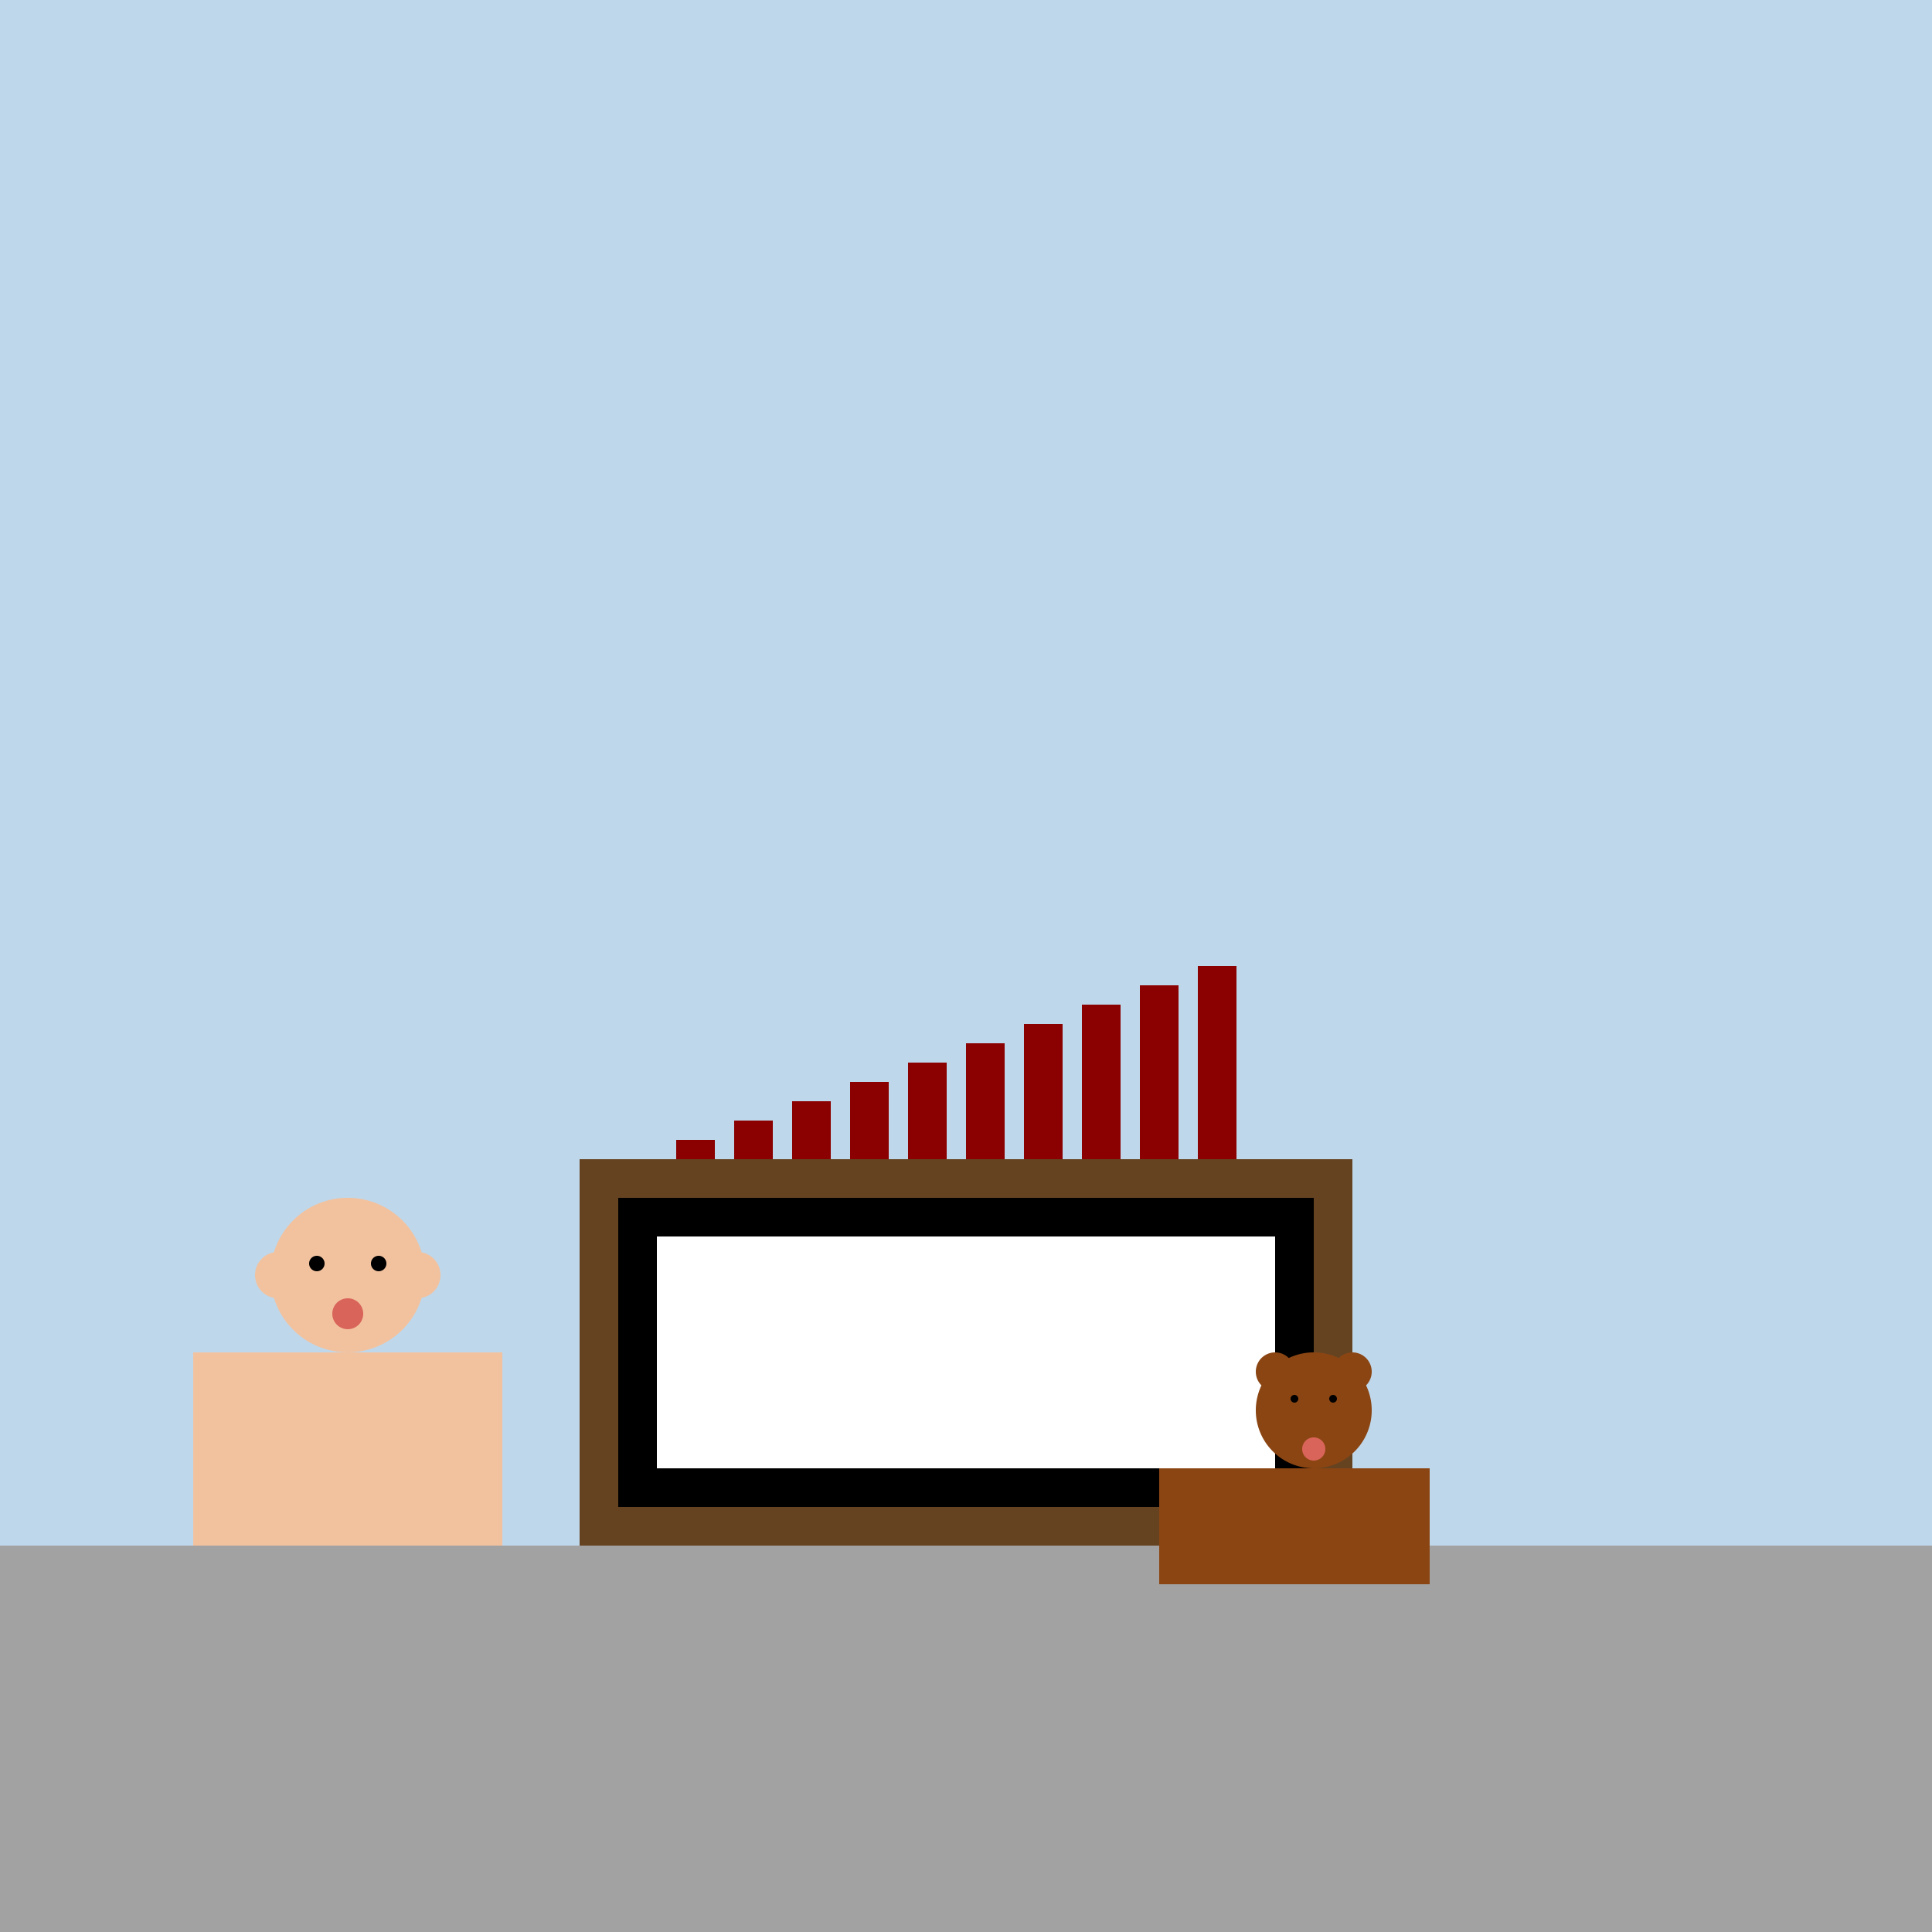
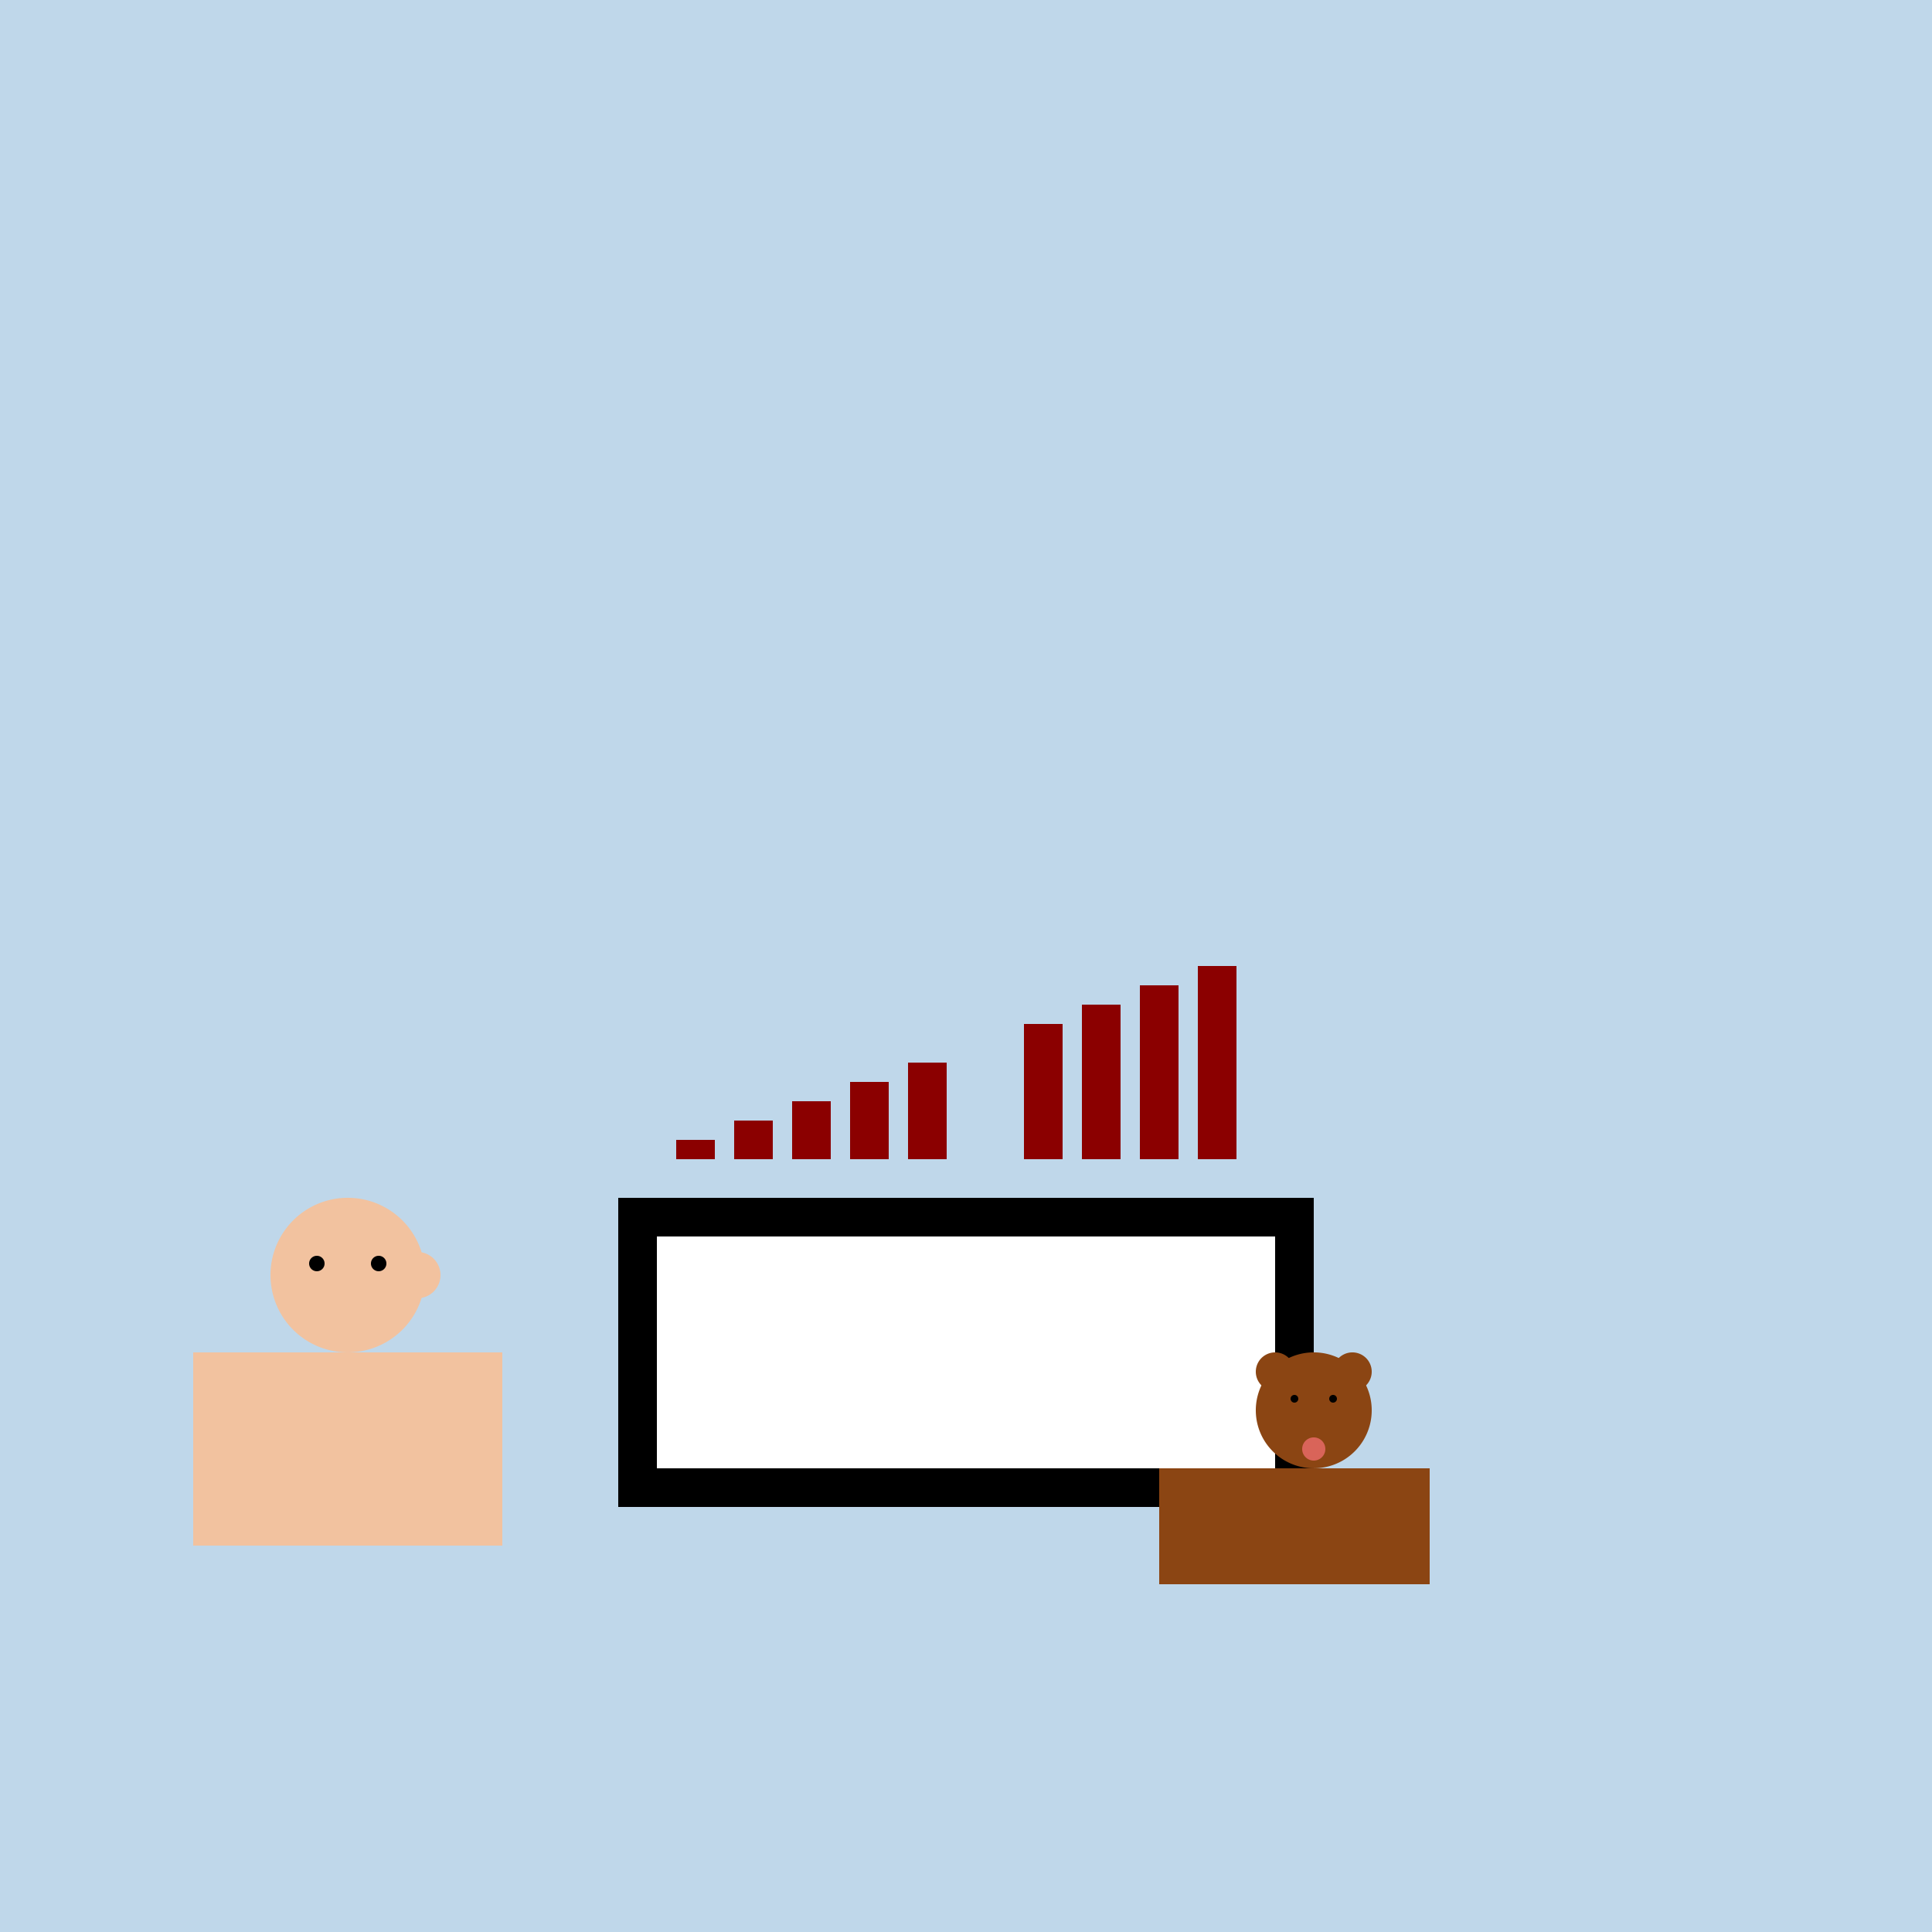
<svg xmlns="http://www.w3.org/2000/svg" width="500" height="500">
  <defs />
  <g>
    <rect fill="#BFD7EA" stroke="none" x="0" y="0" width="512" height="512" />
-     <rect fill="#A2A2A2" stroke="none" x="0" y="400" width="512" height="112" />
-     <rect fill="#654321" stroke="none" x="150" y="300" width="200" height="100" />
    <rect fill="#000000" stroke="none" x="160" y="310" width="180" height="80" />
    <rect fill="#ffffff" stroke="none" x="170" y="320" width="160" height="60" />
    <rect fill="#F2C29F" stroke="none" x="50" y="350" width="80" height="50" />
    <path fill="#F2C29F" stroke="none" paint-order="stroke fill markers" d=" M 110 330 A 20 20 0 1 1 110 329.98" />
-     <path fill="#F2C29F" stroke="none" paint-order="stroke fill markers" d=" M 78 330 A 6 6 0 1 1 78 329.994 L 114 330 A 6 6 0 1 1 114 329.994" />
-     <path fill="#D96459" stroke="none" paint-order="stroke fill markers" d=" M 94 340 A 4 4 0 1 1 94 339.996" />
+     <path fill="#F2C29F" stroke="none" paint-order="stroke fill markers" d=" M 78 330 L 114 330 A 6 6 0 1 1 114 329.994" />
    <path fill="#000000" stroke="none" paint-order="stroke fill markers" d=" M 84 327 A 2 2 0 1 1 84 326.998 L 100 327 A 2 2 0 1 1 100 326.998" />
    <rect fill="#8B4513" stroke="none" x="300" y="380" width="70" height="30" />
    <path fill="#8B4513" stroke="none" paint-order="stroke fill markers" d=" M 355 365 A 15 15 0 1 1 355 364.985" />
    <path fill="#8B4513" stroke="none" paint-order="stroke fill markers" d=" M 335 355 A 5 5 0 1 1 335 354.995 L 355 355 A 5 5 0 1 1 355 354.995" />
    <path fill="#D96459" stroke="none" paint-order="stroke fill markers" d=" M 343 375 A 3 3 0 1 1 343 374.997" />
    <path fill="#000000" stroke="none" paint-order="stroke fill markers" d=" M 336 362 A 1 1 0 1 1 336 361.999 L 346 362 A 1 1 0 1 1 346 361.999" />
    <rect fill="#8B0000" stroke="none" x="175" y="295" width="10" height="5" />
    <rect fill="#8B0000" stroke="none" x="190" y="290" width="10" height="10" />
    <rect fill="#8B0000" stroke="none" x="205" y="285" width="10" height="15" />
    <rect fill="#8B0000" stroke="none" x="220" y="280" width="10" height="20" />
    <rect fill="#8B0000" stroke="none" x="235" y="275" width="10" height="25" />
-     <rect fill="#8B0000" stroke="none" x="250" y="270" width="10" height="30" />
    <rect fill="#8B0000" stroke="none" x="265" y="265" width="10" height="35" />
    <rect fill="#8B0000" stroke="none" x="280" y="260" width="10" height="40" />
    <rect fill="#8B0000" stroke="none" x="295" y="255" width="10" height="45" />
    <rect fill="#8B0000" stroke="none" x="310" y="250" width="10" height="50" />
  </g>
</svg>